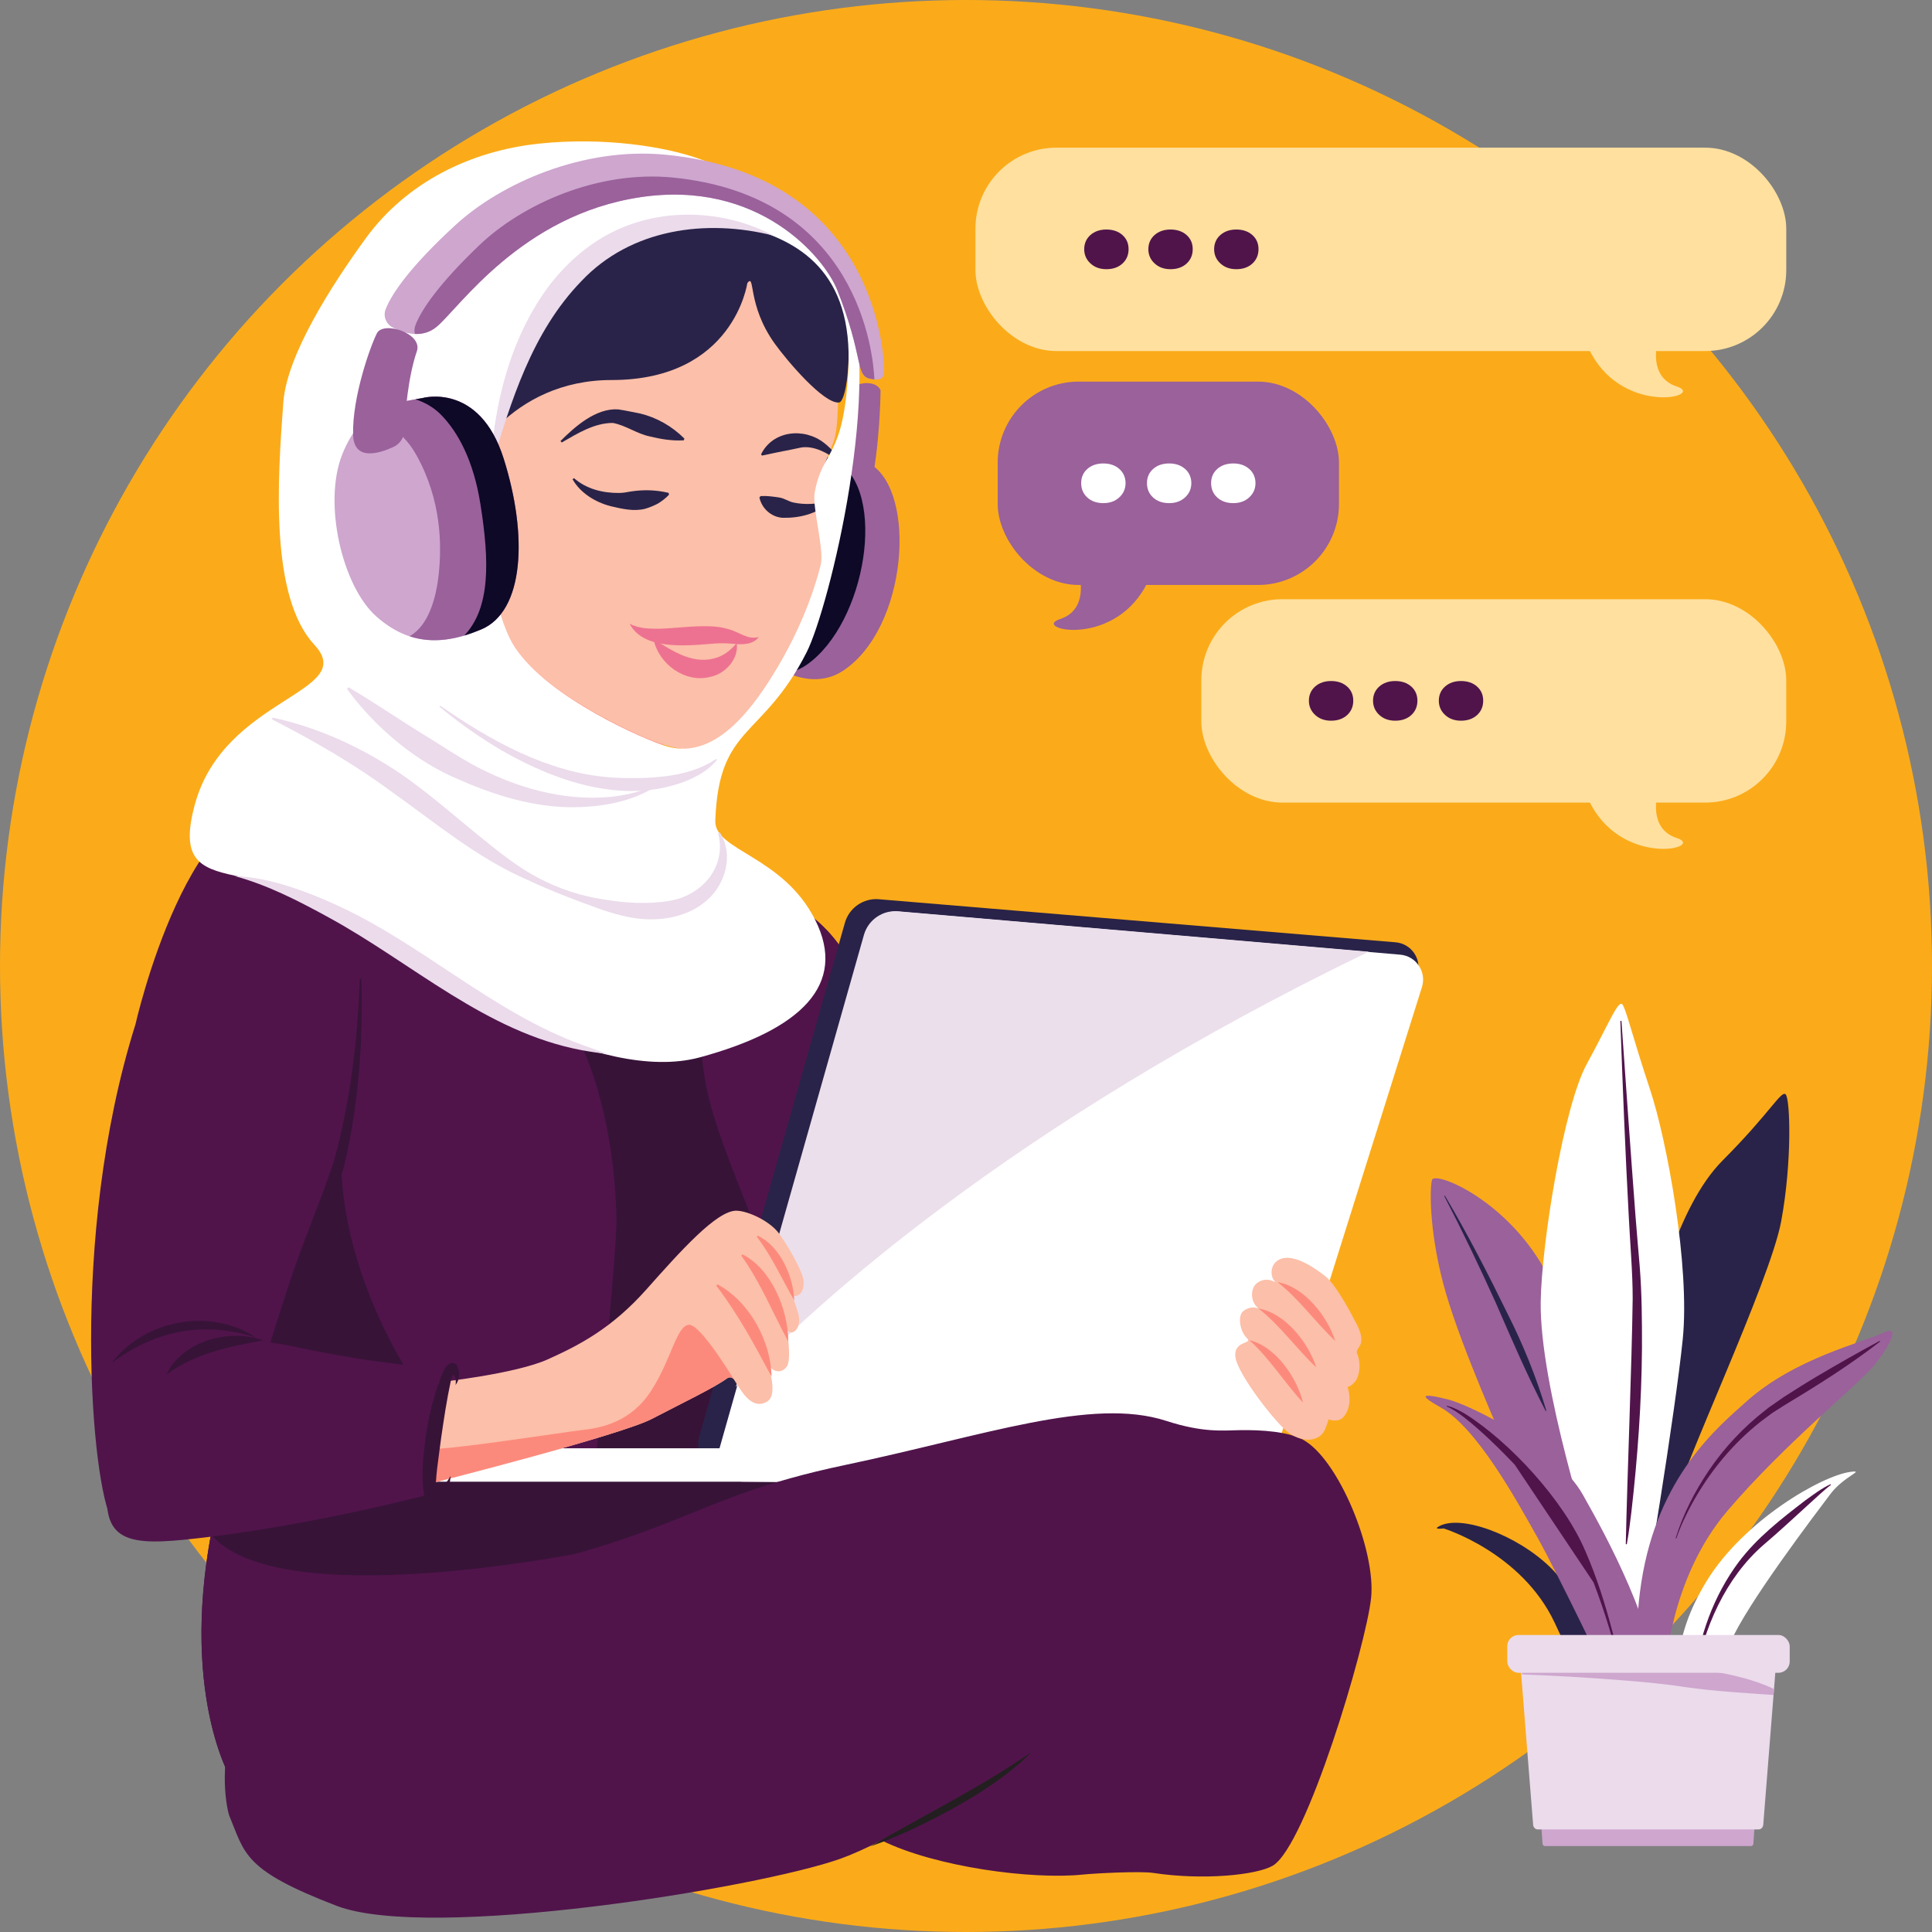
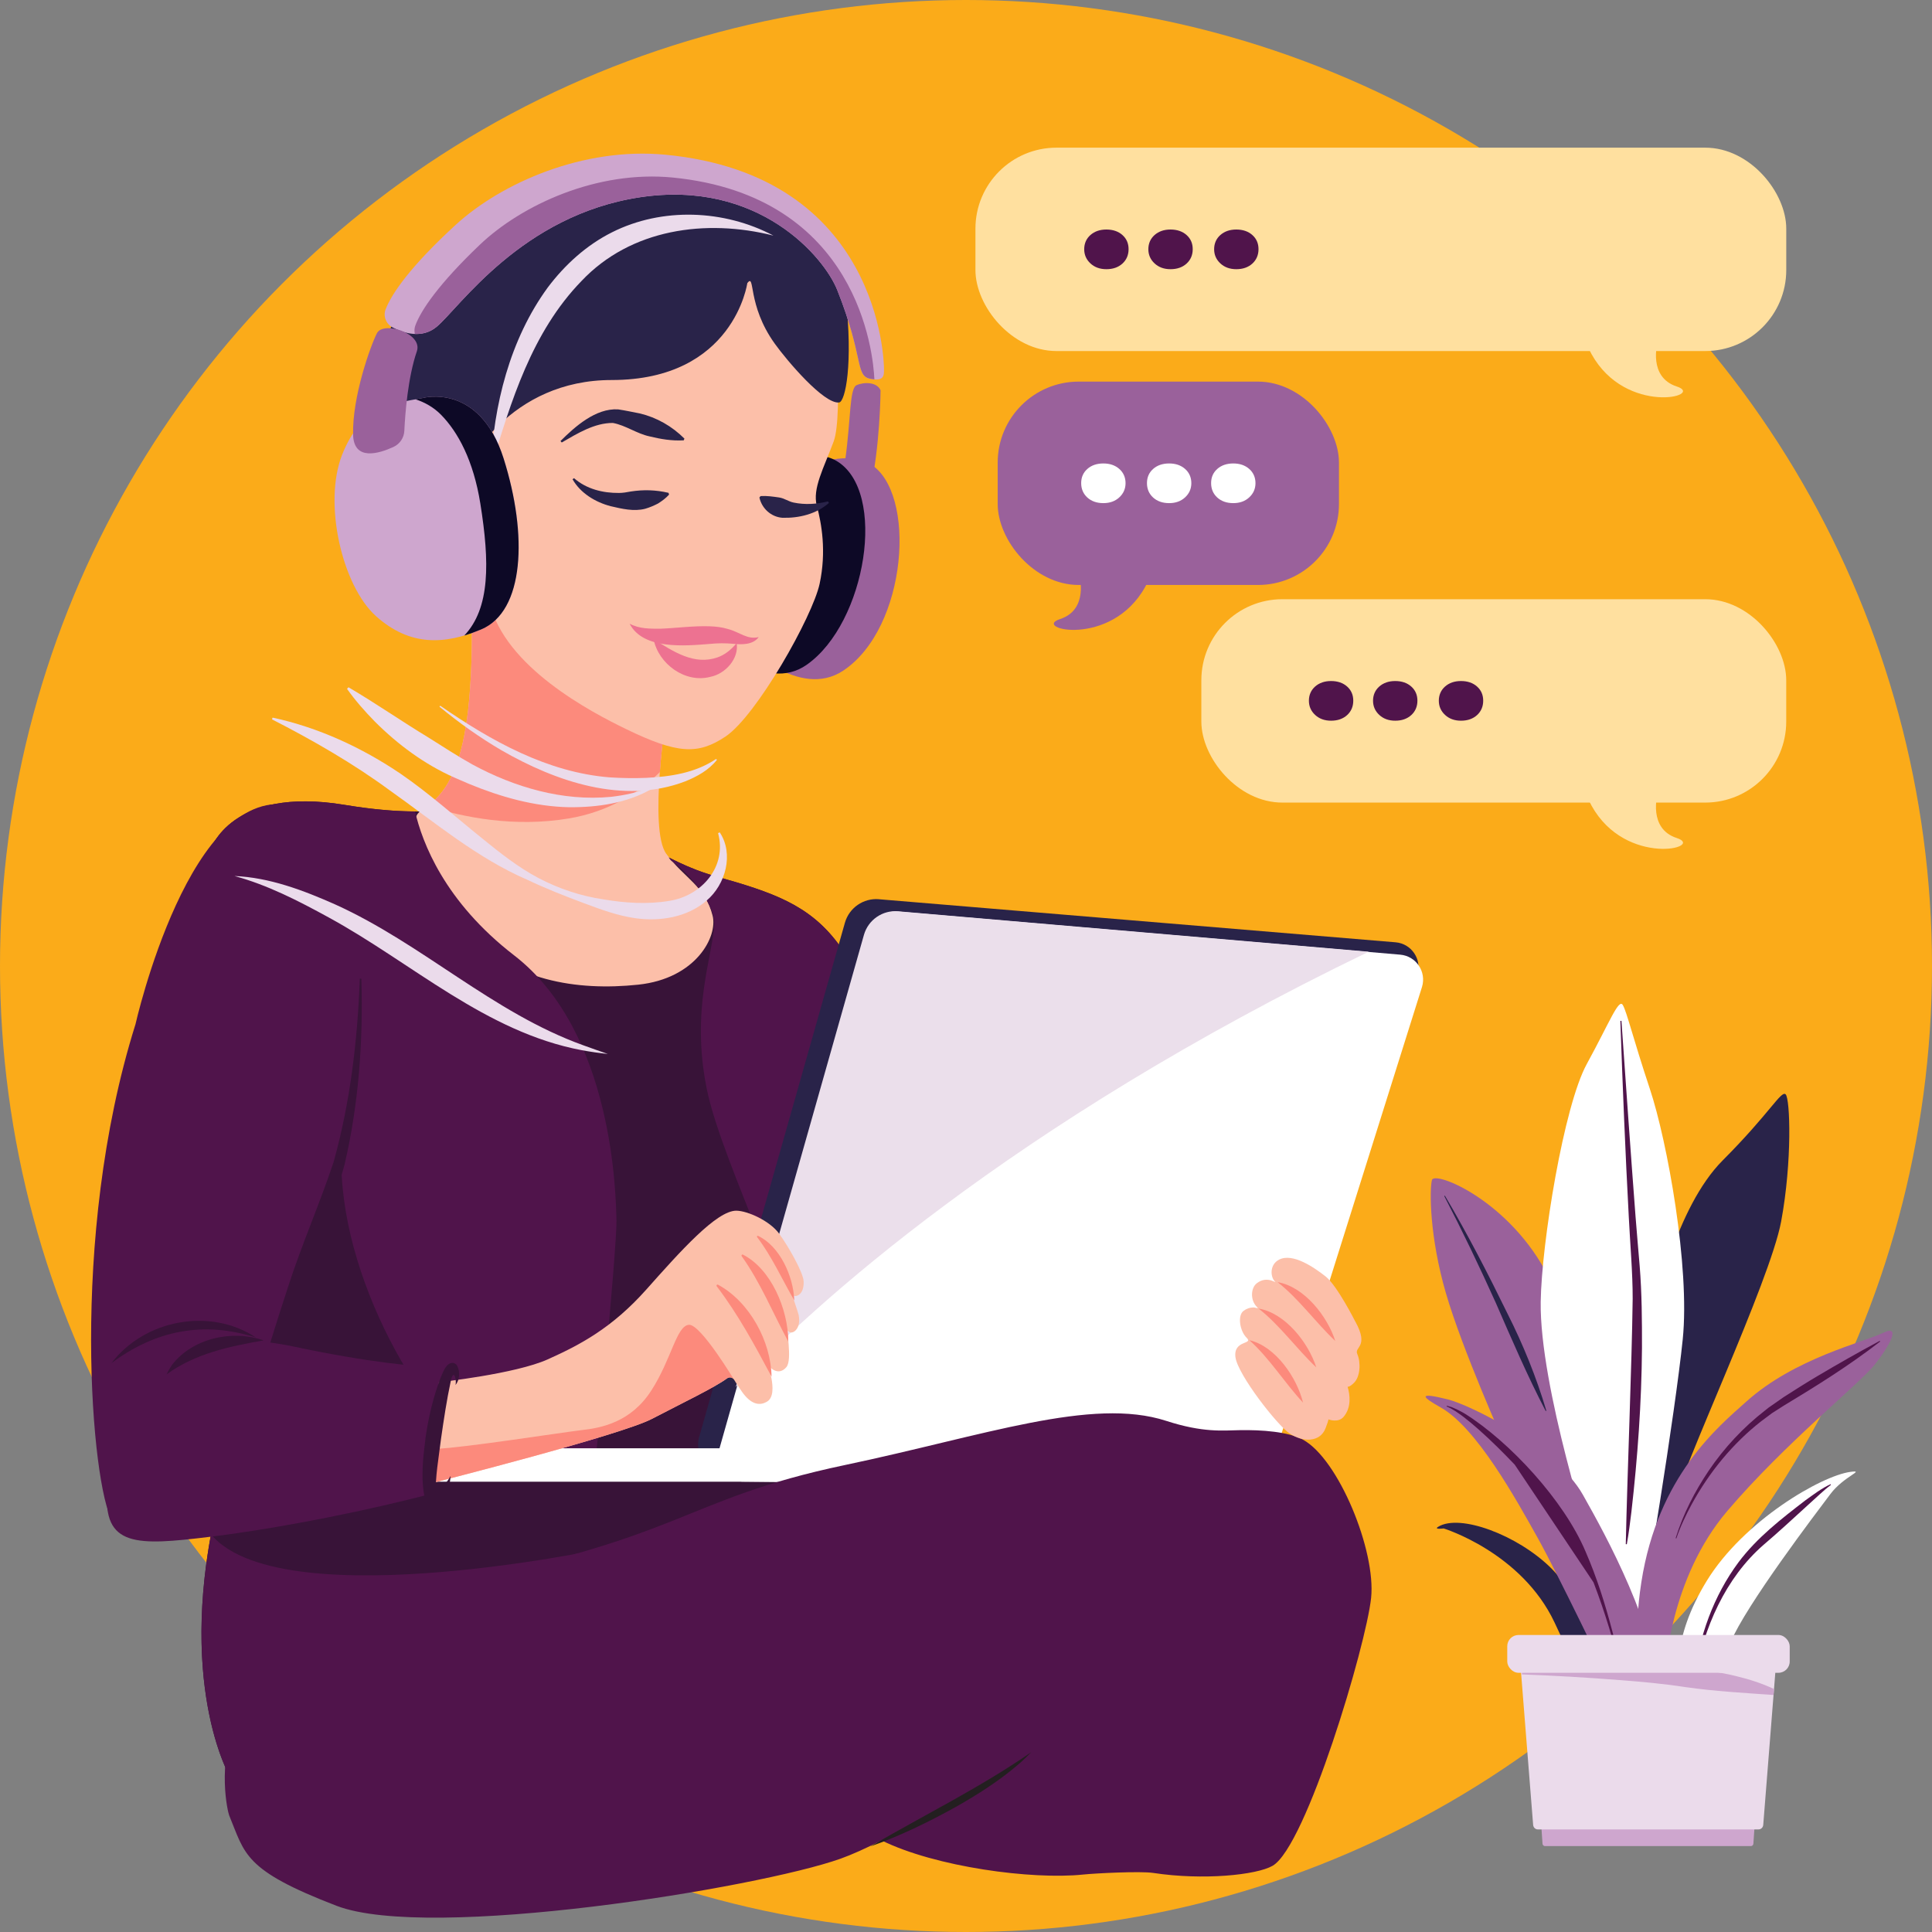
<svg xmlns="http://www.w3.org/2000/svg" id="Layer_2" data-name="Layer 2" viewBox="0 0 600 600">
  <rect x="0" y="0" width="600" height="600" fill="#808080" stroke="none" />
  <defs>
    <style>
      .cls-1 {
        fill: #0d0926;
      }

      .cls-2 {
        fill: #fcbfa9;
      }

      .cls-3 {
        fill: #fc8a7c;
      }

      .cls-4 {
        fill: #9a619b;
      }

      .cls-5 {
        fill: #231f20;
      }

      .cls-6 {
        fill: #ebdfeb;
      }

      .cls-7 {
        fill: #50144b;
      }

      .cls-8 {
        fill: #b9d0d8;
      }

      .cls-9 {
        fill: #381338;
      }

      .cls-10 {
        fill: #ed7291;
      }

      .cls-11 {
        fill: #fff;
      }

      .cls-12 {
        fill: #292349;
      }

      .cls-13 {
        fill: #fbab19;
      }

      .cls-14 {
        fill: #cea6ce;
      }

      .cls-15 {
        fill: #ebdbeb;
      }

      .cls-16 {
        fill: #ffe09f;
      }
    </style>
  </defs>
  <g id="Layer_1-2" data-name="Layer 1">
    <g>
      <circle class="cls-13" cx="300" cy="300" r="300" />
      <g>
        <path class="cls-8" d="M225.18,529.51c.2.62.4,1.24.6,1.86.02.07.1.11.17.09,15.3-4,30.65-7.79,45.83-12.19,2.77-.81,4.85-4,7.23-6.17.08-.07.05-.2-.05-.23-3.08-1.06-6.42-3.34-9.17-2.77-20.18,4.18-40.25,8.92-60.31,13.66-1.43.34-2.56,1.94-3.82,3.03-.08.07-.06.18.03.23,1.77.83,3.5,2.14,5.32,2.27,4.66.34,9.35.12,14.03.11.06,0,.12.04.14.1ZM139.45,396.11c.1-.08.06-.24-.06-.26-2.01-.29-3.07-.57-4.12-.55-17.32.37-32.96,5.82-47,15.88-1.68,1.2-3.04,2.85-4.52,4.32-.08.08-.04.22.08.24,2.44.3,5.16,1.33,7.2.57,14.9-5.56,29.65-11.51,44.42-17.4,1.15-.46,2.1-1.42,4.01-2.8ZM183.78,558.1c6.54-1.84,12.48-3.51,18.4-5.17.15-.04.13-.25-.02-.27-6.01-.93-12.02-2.47-18.02-2.39-4.61.06-9.19,2.19-13.79,3.49-.14.04-.14.23,0,.27,4.42,1.35,8.83,2.69,13.35,4.07.03,0,.05,0,.08,0ZM355.56,317.6c2.5-1.5,4.57-2.73,6.62-3.96.1-.06.09-.2-.01-.25-.74-.34-1.57-.91-2.11-.71-1.99.75-3.86,1.82-5.78,2.78-.07.04-.1.13-.06.2.29.48.6,1,1.14,1.89.04.07.13.09.2.05ZM136.94,554.74c-.07.07-.04.18.05.23,2.26,1.04,3.8,2.27,5.13,2.08.9-.13,1.52-2.23,2.24-3.54.04-.08,0-.16-.07-.19-1.48-.56-2.96-1.4-4.47-1.48-.71-.04-1.49,1.4-2.88,2.91ZM77.29,312.34c.07-.06.07-.16,0-.22-1.16-.93-2.19-2.17-2.74-1.98-1.07.36-2.21,1.48-2.58,2.54-.18.52,1.54,2.44,1.95,2.31,1.08-.35,1.92-1.4,3.37-2.65Z" />
        <path class="cls-4" d="M273.47,121.22s-.14,18.12-3.32,31.09c-3.18,12.97-9.33,2.67-7.61-9.83,1.72-12.5,1.26-21.86,3.48-22.86,2.21-1,6.3-1.08,7.46,1.6Z" />
        <path class="cls-4" d="M252.76,144.32s10.51-4.35,17.44-.26c14.61,8.63,11.7,51.01-8.4,64.26-13.61,8.96-30.16-8.03-30.16-8.03l21.13-55.98Z" />
        <path class="cls-1" d="M242.52,143.38s10.41-4.29,17.25-.25c15.94,9.41,9.2,50.39-9.22,63.31-13.18,9.25-28.94-7.9-28.94-7.9l20.91-55.16Z" />
        <g>
          <g>
            <path class="cls-12" d="M513.39,408.98c.6-3.01,6.97-33.93,21.62-48.62,14.65-14.69,18.13-21.78,19.53-20.51s2.09,20.76-1.39,39.5c-3.49,18.74-31.15,76.97-33.71,89.13-2.56,12.15-12.32,40.26-9.07,56.47,3.25,16.21-6.28-1.77-7.21-5.32-.93-3.54,5.81-88.37,10.23-110.65Z" />
            <path class="cls-4" d="M467.05,447.96s-12.88-28.74-18-46.32c-5.12-17.58-5.12-32.12-4.35-35.16.78-3.04,24.37,6.42,36.32,30.26,11.95,23.84,22.2,82.33,22.2,82.33,0,0-5.12,25.53-4.81,25.02.31-.51-31.35-56.12-31.35-56.12Z" />
            <path class="cls-11" d="M494.57,481.15s-16.48-50.56-16.09-76.87c.27-18.31,7.17-60.78,14.3-73.82,7.13-13.04,9.94-20.54,11.21-18.32,1.27,2.22,3.06,9.99,8.41,26.09,5.35,16.1,12.49,55.23,10.19,77.71-2.29,22.48-11.98,82.42-13.76,88.53-1.78,6.11-9.94-9.71-14.27-23.31Z" />
            <path class="cls-4" d="M517.03,519.8c.16-.85,1.4-29.41,19.4-50.55,18-21.13,41.13-39.56,45.79-45.47,4.66-5.92,8.38-12.68,2.48-9.8-5.9,2.87-27.32,7.78-42.37,21.3-8.56,7.69-27.47,22.99-32.6,56.12-5.12,33.13,7.45,39.56,8.38,34.99.93-4.56-1.09-6.59-1.09-6.59Z" />
            <path class="cls-11" d="M521.54,524.03c-.16-2.54-2.77-14.74,8.54-33.13,11.42-18.58,35.59-32.66,44.7-33.81,4.59-.58-2.17,1.35-6.36,6.93-4.19,5.58-26.23,34.49-31.04,46.15-4.81,11.66-4.97,17.92-4.97,17.92l-10.87-4.06Z" />
            <path class="cls-12" d="M502.29,522.17s-11.2-25.98-20.74-35.33c-10.35-10.14-28.21-16.84-34.92-12.68-1.49.93,1.71.51,1.71.51,0,0,24.21,7.44,34.46,29.25,10.24,21.81,11.19,24.17,11.19,24.17l8.31-5.92Z" />
            <path class="cls-4" d="M499.49,521.55s-15.83-33.01-21.89-43.84c-6.78-12.12-19.01-34.36-30.27-40.67-5.53-3.1-7.48-4.89,2.33-2.44,6.98,1.75,33.58,14.82,41.9,29.58,7.41,13.15,22.36,40.07,25.31,66.94,2.95,26.88-17.38-9.58-17.38-9.58Z" />
            <path class="cls-7" d="M503.55,317.03c1.43,20.29,2.84,40.59,4.39,60.87.28,3.42.97,11.9,1.27,15.19.69,8.51.74,17.07.72,25.58-.13,16.97-1.35,34.01-3.28,50.83-.42,3.37-.82,6.74-1.43,10.09l-.32-.05c.45-21.21,1.87-55.33,2.14-76.15.03-7.84-.81-17.44-1.2-25.33-1.09-20.33-1.92-40.67-2.62-61.01,0,0,.32-.02.32-.02h0Z" />
            <path class="cls-7" d="M526.14,521.43c1.4-13.14,6.09-25.91,13.76-36.24,5.78-7.71,13.36-13.54,20.77-19.24,2.54-1.82,5.04-3.75,7.87-5.03,0,0,.07.23.07.23-2.12,1.54-4.99,4.36-7.01,6.14-4.08,3.74-9.79,8.98-13.93,12.49-11.7,10.16-18.72,25.79-21.3,41.68,0,0-.22-.02-.22-.02h0Z" />
            <path class="cls-7" d="M520.39,477.68c2.32-7.51,5.94-14.51,10.23-20.89,4.85-7.19,10.85-13.57,17.52-18.75,0,0,1.11-.89,1.11-.89l1.16-.8c.73-.51,2.76-1.93,3.47-2.43,3.18-2.06,7.37-4.69,10.61-6.6,6.36-3.77,12.78-7.42,19.29-10.9l.12.2c-9.56,7.43-19.86,13.85-30.13,20.04-.8.51-2.71,1.73-3.47,2.22-.68.51-2.6,1.95-3.32,2.48-8.75,6.83-16.12,15.76-21.62,25.83-.89,1.61-1.82,3.49-2.59,5.17-.81,1.76-1.55,3.56-2.16,5.4l-.21-.07h0Z" />
            <path class="cls-7" d="M470.41,454.86c-3.59-3.75-7.33-7.49-11.18-10.9-1.52-1.36-3.16-2.73-4.77-3.96-1.64-1.22-3.32-2.45-5.19-3.21l.06-.23,1.49.43c1.41.59,2.87,1.29,4.17,2.08,13.82,8.67,30.72,26.9,37.4,42.74,3.47,7.93,6.12,16.37,8.34,24.8,1.11,4.23,2.14,8.48,3.01,12.77l-.21.05h0c-2.32-9.53-5.17-18.92-8.65-28.01" />
            <path class="cls-12" d="M448.72,371.32c7.02,11.86,13.36,24.17,19.44,36.62,4.85,9.61,8.97,19.73,12.07,30.17l-.2.1c-5.68-10.9-10.54-22.23-15.47-33.54-5.06-11.23-10.38-22.33-16.03-33.22,0,0,.19-.13.19-.13h0Z" />
          </g>
          <g>
            <path class="cls-14" d="M543.77,573.32h-63.97c-.4,0-.73-.33-.76-.75l-.33-4.86c-.03-.46.32-.86.76-.86h64.63c.44,0,.79.4.76.86l-.33,4.86c-.03.42-.36.75-.76.75Z" />
            <path class="cls-15" d="M546.16,568.14h-68.59c-.75,0-1.38-.61-1.44-1.4l-4.24-53.44h79.94l-4.24,53.44c-.06.79-.69,1.4-1.44,1.4Z" />
            <path class="cls-14" d="M550.95,524.54c-3.75-1.75-7.73-3.04-11.71-3.99-5-1.25-10.22-1.98-15.35-2.2-16.99-.53-34.35-.47-51.27,1.08,0,0,.02.57.02.57,10.21.38,20.39.98,30.57,1.78,6.76.51,13.52,1.13,20.23,2.17,9.15,1.31,18.12,1.78,27.36,2.45l.15-1.85Z" />
            <rect class="cls-15" x="468.09" y="507.76" width="87.72" height="11.74" rx="3.5" ry="3.5" />
          </g>
        </g>
        <path class="cls-9" d="M65.43,263.82s6.19-19.71,41.55-13.86c34.14,5.65,36.56-2.88,69.39,3.66,20.89,4.17,28.52,13.65,45.96,18.55,17.44,4.9,28.88,8.72,37.96,20.89,9.08,12.17,26.16,63.94,31.42,99.36,5.27,35.42,1.09,92.46,1.09,92.46,0,0-128.42,37.6-128.79,38.33-.36.73-92.64,28.52-92.64,28.52,0,0-17.26-29.61-3.45-86.46,7.6-31.31-2.5-201.44-2.5-201.44Z" />
        <path class="cls-2" d="M207.08,220.64s-5.77,36.91-.14,44.55c5.62,7.64,12.01,9.83,14.37,19.18,1.64,6.49-5.17,19.54-23.12,21.43-18.95,2-39.7-1.11-53.97-17.11-14.8-16.59-15.62-32.63-14.99-34.99,1.15-4.33,12.69-2.64,16.15-33.21,2.01-17.76.87-39.94.87-39.94l60.84,40.08Z" />
        <path class="cls-3" d="M207.08,220.64l-60.84-40.08s1.15,22.17-.86,39.94c-2.39,21.1-8.62,26.83-12.63,29.78,11.31,3.62,27.12,6.72,43.94,3.89,12.38-2.08,21.58-7.94,28.24-14.37.74-10.08,2.16-19.15,2.16-19.15Z" />
        <path class="cls-2" d="M258.91,93.03s3.07,35.74,0,44.05c-3.07,8.3-6.68,14.62-5.23,20.04s3.03,14.08.86,24.19c-2.17,10.11-19.56,40.98-29.24,47.44-8.54,5.68-14.86,5.43-30.83-2.31-10.92-5.29-37.69-19.27-42.42-39.29-4.64-19.61-13.36-50.6-3.43-70.82,9.93-20.22,21.48-41.16,49.46-48.74,27.98-7.58,55.24,4.15,60.83,25.45Z" />
        <path class="cls-12" d="M178.27,148.5c3.85,3.38,8.97,4.64,13.95,4.59,1.08.01,2.59-.23,3.66-.45,3.94-.61,7.72-.52,11.73.41,0,0,.18.55.18.55-1.03,1.15-2.22,2-3.45,2.78-1.27.66-2.6,1.22-3.97,1.62-3.5.91-7.22.02-10.69-.79-4.75-1.22-9.45-4.07-11.88-8.39,0,0,.48-.32.48-.32h0Z" />
        <path class="cls-12" d="M174.06,136.97c4.56-4.53,10.93-10.22,17.87-9.84,2.29.35,4.55.83,6.78,1.27,5.24,1.25,10,3.97,13.84,7.81,0,0-.21.54-.21.54-3.8.21-7.23-.41-10.58-1.22-4.01-.84-7.44-3.45-11.43-4.18-5.72-.02-10.97,3.24-15.88,6.07,0,0-.37-.44-.37-.44h0Z" />
        <path class="cls-10" d="M195.55,193.7c3.06,1.63,6.33,1.56,9.63,1.55,5.09-.2,10.06-.92,15.2-.75,1.8.06,3.79.27,5.6.82,3.83.98,6.02,3.42,9.64,2.53-1.75,2.44-5.25,2.37-7.95,2.08-2.46-.21-4.69-.21-7.17.04-7.69.61-20.76,1.87-24.96-6.26h0Z" />
        <path class="cls-10" d="M202.98,198.51c6.18,3.86,12.59,8.16,19.81,5.66,2.05-.71,4.09-2.15,5.98-4.44.78,4.73-3.41,9.53-8.16,10.47-7.84,2.07-16.12-4.02-17.64-11.7h0Z" />
        <path class="cls-7" d="M70.69,550.38c30.74-6.71,106.17-45.25,109.86-64.23,4-20.53,11.08-99.72,10.9-106.99-.18-7.27-.73-58.49-31.79-82.47-21.64-16.71-28.55-35.08-30.76-44.69-5.81-.03-12.71-.52-21.92-2.05-35.36-5.86-41.55,13.86-41.55,13.86,0,0,10.1,170.13,2.5,201.44-12.11,49.86-.33,78.76,2.76,85.12Z" />
        <path class="cls-7" d="M291.72,392.42c-5.27-35.42-22.34-87.19-31.42-99.36-9.08-12.17-20.53-15.98-37.96-20.89-5.66-1.59-10.28-3.67-14.66-5.88.3.51.63.92.97,1.16,4.59,3.2,13.49,12.79,13.14,19.82-.49,9.84-7.25,26.13-2.35,50.65,4.9,24.52,31.42,74.11,29.24,91.91-1.38,11.27,25.85-3.24,44.5-24.66-.37-4.45-.85-8.75-1.45-12.76Z" />
        <path class="cls-12" d="M257.43,156.2c-3.95,3.45-9.29,4.75-14.48,4.6-3.43-.27-6.34-2.82-7.11-6.3,0,0,.37-.44.37-.44,1.99-.12,3.82.16,5.73.43,1.62.23,2.94,1.27,4.55,1.59,3.52.73,7.11.5,10.65-.37,0,0,.29.5.29.5h0Z" />
-         <path class="cls-12" d="M260.27,143.17c-3.2-2.49-7.38-4.78-11.37-4.21-1.94.38-3.81.84-5.78,1.17-2,.38-4.06.86-6.46,1.35l-.32-.36c3.67-7.51,13.49-8.4,19.63-3.53,1.93,1.49,3.5,3.27,4.67,5.29l-.38.3h0Z" />
        <path class="cls-9" d="M107.79,343.93c8.75-37.27-11.74,21.07-23.52,55.5-4.39,12.84-30.7,57.91-20.33,74.91,17.74,29.06,122.92,6.69,122.92,6.69l-2.68-23.58s-31.55-.52-39.89-8.64c-21.62-21.04-45.04-68.5-36.5-104.88Z" />
        <path class="cls-12" d="M232.09,87.89s-4.15,30.13-42.14,30.13c-31.2,0-45.91,25.42-47.66,34.48-2.71,14.08-13.18,29.89-21.66,22.85-8.48-7.04-17.18-64.68,16.79-95.67,31.03-28.31,62.64-30.23,84.48-24.99,21.84,5.23,38.97,22.07,40.72,37.45,2.37,20.86-.1,32.62-2.03,32.85-4.71.57-16.23-13.03-20-18.29-8.66-12.09-5.98-22.04-8.5-18.79Z" />
        <path class="cls-7" d="M42.03,318.28s17.16-76.62,49.44-67.86c30.08,8.16,20.36,92.59,12.6,114.88-7.76,22.3-17.94,51.87-24.24,65.92-6.3,14.06-38.46,51.61-45.08,40.74-6.08-9.98-13.57-87.28,7.27-153.69Z" />
        <path class="cls-9" d="M112.22,303.94c.59,19.35-.8,38.92-5.24,57.82-1.41,5.39-5.77,18.29-7.44,23.8-3.36,10.53-7.38,20.84-11.91,30.92-2.28,5.04-4.7,10.05-7.57,14.83l-.44-.2c3.19-10.6,6.43-21.1,9.88-31.57,4.2-13.07,9.8-25.69,14.12-38.72,5.15-18.48,7.42-37.71,8.12-56.89,0,0,.48,0,.48,0h0Z" />
        <path class="cls-9" d="M79.47,415.37c-16.31-5.2-31.24-2.21-44.86,7.96,10.26-13.49,30.62-17.38,44.86-7.96h0Z" />
        <path class="cls-12" d="M272.99,279.27l160.43,13.37c4.93.42,8.21,5.27,6.78,10.01l-46.57,148.07c-1.34,4.43-5.52,7.39-10.15,7.17l-159.25-1.6c-5.01-.23-8.49-5.07-7.13-9.89l45.29-159.81c1.32-4.67,5.77-7.74,10.61-7.33Z" />
        <rect class="cls-16" x="302.93" y="45.86" width="251.81" height="63.16" rx="25.16" ry="25.16" />
        <path class="cls-16" d="M514.76,106.42s-3.03,10.68,5.98,13.61c9.01,2.93-15.76,9.21-26.47-10.05s20.49-3.56,20.49-3.56Z" />
        <g>
          <path class="cls-7" d="M343.6,83.6c-2.02,0-3.67-.6-4.96-1.8-1.29-1.2-1.93-2.67-1.93-4.41s.64-3.26,1.93-4.4c1.29-1.14,2.94-1.71,4.96-1.71s3.71.57,4.98,1.71c1.28,1.14,1.91,2.6,1.91,4.4s-.64,3.31-1.91,4.47c-1.28,1.16-2.94,1.74-4.98,1.74Z" />
          <path class="cls-7" d="M363.52,83.6c-2.02,0-3.67-.6-4.96-1.8-1.29-1.2-1.93-2.67-1.93-4.41s.64-3.26,1.93-4.4c1.29-1.14,2.94-1.71,4.96-1.71s3.71.57,4.98,1.71c1.28,1.14,1.91,2.6,1.91,4.4s-.64,3.31-1.91,4.47c-1.28,1.16-2.94,1.74-4.98,1.74Z" />
          <path class="cls-7" d="M383.95,83.6c-2.02,0-3.67-.6-4.96-1.8-1.29-1.2-1.93-2.67-1.93-4.41s.64-3.26,1.93-4.4c1.29-1.14,2.94-1.71,4.96-1.71s3.71.57,4.98,1.71c1.28,1.14,1.91,2.6,1.91,4.4s-.64,3.31-1.91,4.47c-1.28,1.16-2.94,1.74-4.98,1.74Z" />
        </g>
        <rect class="cls-16" x="373.09" y="186.09" width="181.64" height="63.16" rx="25.16" ry="25.16" />
        <path class="cls-16" d="M514.76,246.65s-3.03,10.68,5.98,13.61c9.01,2.93-15.76,9.21-26.47-10.05-10.71-19.26,20.49-3.56,20.49-3.56Z" />
        <g>
          <path class="cls-7" d="M413.38,223.82c-2.02,0-3.67-.6-4.96-1.8-1.29-1.2-1.93-2.67-1.93-4.41s.64-3.26,1.93-4.4c1.29-1.14,2.94-1.71,4.96-1.71s3.71.57,4.98,1.71c1.28,1.14,1.91,2.6,1.91,4.4s-.64,3.31-1.91,4.47c-1.28,1.16-2.94,1.74-4.98,1.74Z" />
          <path class="cls-7" d="M433.3,223.82c-2.02,0-3.67-.6-4.96-1.8-1.29-1.2-1.93-2.67-1.93-4.41s.64-3.26,1.93-4.4c1.29-1.14,2.94-1.71,4.96-1.71s3.71.57,4.98,1.71c1.28,1.14,1.91,2.6,1.91,4.4s-.64,3.31-1.91,4.47c-1.28,1.16-2.94,1.74-4.98,1.74Z" />
          <path class="cls-7" d="M453.73,223.82c-2.02,0-3.67-.6-4.96-1.8-1.29-1.2-1.93-2.67-1.93-4.41s.64-3.26,1.93-4.4c1.29-1.14,2.94-1.71,4.96-1.71s3.71.57,4.98,1.71c1.28,1.14,1.91,2.6,1.91,4.4s-.64,3.31-1.91,4.47c-1.28,1.16-2.94,1.74-4.98,1.74Z" />
        </g>
        <g>
          <rect class="cls-4" x="309.84" y="118.52" width="105.99" height="63.16" rx="25.16" ry="25.16" transform="translate(725.67 300.19) rotate(180)" />
          <path class="cls-4" d="M335.19,178.65s3.03,10.68-5.98,13.61c-9.01,2.93,15.76,9.21,26.47-10.05,10.71-19.26-20.49-3.56-20.49-3.56Z" />
          <g>
            <path class="cls-11" d="M383.01,156.25c2.02,0,3.67-.6,4.96-1.8,1.29-1.2,1.93-2.67,1.93-4.41s-.64-3.26-1.93-4.4c-1.29-1.14-2.94-1.71-4.96-1.71s-3.71.57-4.98,1.71c-1.28,1.14-1.91,2.6-1.91,4.4s.64,3.31,1.91,4.47c1.28,1.16,2.94,1.74,4.98,1.74Z" />
            <path class="cls-11" d="M363.09,156.25c2.02,0,3.67-.6,4.96-1.8,1.29-1.2,1.93-2.67,1.93-4.41s-.64-3.26-1.93-4.4c-1.29-1.14-2.94-1.71-4.96-1.71s-3.71.57-4.98,1.71c-1.28,1.14-1.91,2.6-1.91,4.4s.64,3.31,1.91,4.47c1.28,1.16,2.94,1.74,4.98,1.74Z" />
            <path class="cls-11" d="M342.66,156.25c2.02,0,3.67-.6,4.96-1.8,1.29-1.2,1.93-2.67,1.93-4.41s-.64-3.26-1.93-4.4c-1.29-1.14-2.94-1.71-4.96-1.71s-3.71.57-4.98,1.71c-1.28,1.14-1.91,2.6-1.91,4.4s.64,3.31,1.91,4.47c1.28,1.16,2.94,1.74,4.98,1.74Z" />
          </g>
        </g>
        <path class="cls-11" d="M279.22,283.11l155.62,13.37c4.93.42,8.21,5.27,6.78,10.01l-46.57,148.07c-1.34,4.43-5.52,7.39-10.15,7.17l-154.45-1.6c-5.01-.23-8.49-5.07-7.13-9.89l45.29-159.81c1.32-4.67,5.77-7.74,10.61-7.33Z" />
        <path class="cls-11" d="M134.63,449.78h116.18v10.38h-127.82c-1.42,0-2.09-1.75-1.03-2.7l5.46-4.92c1.98-1.78,4.54-2.76,7.2-2.76Z" />
        <path class="cls-7" d="M135.1,443.28c.94-6.77,2.68-13.03,4.58-18.41-10.24-.31-25.68-1.85-48.06-6.6-26.9-5.72-38.93,2.37-44.7,9.47-2.8,3.45-12.08,16.82-13.59,34.8-1.51,17.98,9.25,17.49,31.61,14.76,22.73-2.77,50.97-8.55,70.02-13.67-.72-5.73-.93-12.65.15-20.36Z" />
        <path class="cls-7" d="M404.63,447.09c-4.53-2.46-12.71-3.07-19.68-2.94-5.21.1-11.34.82-22.78-2.89-23.12-7.49-56.42,4.61-99.72,13.71-51.48,10.82-50.01,23.4-127.81,37.44-77.8,14.04-64.22,69.55-63.47,71.37,4.97,11.99,4.39,16.96,33.34,28.08,28.96,11.11,131.07-5.56,156.51-14.62,3.54-1.26,7.88-3.22,12.75-5.69,16.77,8.28,46.72,12.26,62.57,10.61,3.66-.38,17.76-1.12,21.84-.5,15.47,2.35,32.04.65,37.03-2.22,10.44-6,29.06-68.5,30.6-83.19,1.54-14.69-10.13-43.17-21.19-49.16Z" />
        <path class="cls-9" d="M81.87,416.27c-10.75,1.9-21.14,4.04-30.15,10.56.47-.96,1.01-1.92,1.6-2.82,6.39-8.43,18.78-11.14,28.54-7.74h0Z" />
        <path class="cls-2" d="M420.91,410.45s-5.62-11.2-9.25-14.05c-3.39-2.67-10.17-7.43-14.44-5.2-2.94,1.53-2.68,5.2-1.43,6.61,1.25,1.41-1.96-2.02-5.49.72-1.88,1.46-2.08,5.29.07,7.38.84.82-.59-.02-1.42.15-.85.04-1.81.31-2.8,1.08-1.88,1.46-1.12,6.25,1.03,8.35,2.15,2.1-4.2.6-3.5,6,.71,5.4,12.9,21.05,16.84,23.71,4.04,2.72,9.43,2.82,11.14-1.65,1.24-3.23.84-2.77.84-2.77,0,0,3.03,1.24,4.75-.75,2.5-2.91,2.01-6.89,1.26-9.34.74-.09,1.27-.57,1.94-1.2,2.08-1.96,2.15-6.54,1.08-8.94-1.07-2.39,3.78-2.1-.61-10.12Z" />
        <path class="cls-3" d="M396.78,398.19c8.25,1.36,15.49,10.65,17.9,18.26-6.18-5.82-11.2-12.99-17.9-18.26h0Z" />
        <path class="cls-3" d="M390.88,406.39c8.25,1.36,15.49,10.65,17.9,18.26-6.18-5.82-11.2-12.99-17.9-18.26h0Z" />
        <path class="cls-3" d="M388.01,416.21c8.14,1.89,14.76,11.64,16.66,19.39-5.79-6.22-10.32-13.7-16.66-19.39h0Z" />
        <path class="cls-6" d="M425.06,295.56l-146.15-12.55c-4.83-.42-9.28,2.66-10.61,7.33l-39.79,140.4c23.42-24.66,84.5-81.07,196.55-135.17Z" />
-         <path class="cls-11" d="M222.14,254.88c1.07-29.98,14.62-25.17,28.39-52.36,6.89-13.6,24.48-84.37,12.08-115.07-5.27-13.06-24.09-30.21-45.05-37.97-10.61-3.93-29.98-7-50.1-4.88-21.36,2.25-41.2,12.01-53.85,29.38-10.56,14.51-24.52,36.22-25.62,50.95-1.78,23.91-4.28,60.32,9.64,75.31,13.92,14.99-28.02,16.07-37.12,49.61-9.1,33.54,22.77,11.77,57.82,40.69,18.16,14.98,67.68,46.37,99.09,37.81,31.41-8.57,45.77-22.62,35.77-42.61-9.99-19.99-31.39-21.5-31.05-30.86ZM205.92,231.44c-9.99-3.46-39.98-17.52-47.57-33.12-11.56-23.75-7.82-75.26,6.07-98.37,12.5-20.8,47.06-34.62,66.69-29.6,16.69,4.27,33.96,13.84,32.34,44.64-1.47,27.85-8,24.3-10.45,38.04-.8,4.5,3.06,17.78,1.88,22.42-3.42,13.46-9.53,25.82-15.72,35.56-10.02,15.79-20.82,24.73-33.25,20.42Z" />
        <path class="cls-14" d="M119.76,96.04c-.82,2.16.11,4.57,2.16,5.64,3.32,1.73,9.06,3.68,13.72-.22,7-5.86,26.37-34.67,63.15-40.2,36.78-5.53,57.14,18.53,61.23,28.81,8.3,20.86,5.57,26.56,10.12,27.54,4.56.98,4.39-1.11,4.39-3.06s-.98-60.14-67.97-66.51c-25.38-2.41-50.82,8.74-65.09,21.83-13.75,12.61-19.82,21.23-21.7,26.18Z" />
        <path class="cls-4" d="M198.78,61.25c36.78-5.53,57.14,18.53,61.23,28.81,8.3,20.86,5.57,26.56,10.12,27.54.54.12,1.01.19,1.42.22-.35-7.9-4.89-56.97-62.6-62.68-23.39-2.31-46.83,8.37-59.98,20.91-12.67,12.08-18.27,20.33-20,25.08-.31.86-.33,1.75-.13,2.58,2.27.09,4.64-.45,6.79-2.25,7-5.86,26.36-34.67,63.15-40.2Z" />
        <path class="cls-15" d="M240.21,73.17c-20.98-5.3-44.32-2.11-59.63,14.11-15.41,15.87-21.92,37.39-28.19,58.28.87-19.66,5.93-40.13,17.73-56.29,5.3-7.04,12-13.14,19.93-17.12,15.59-7.85,34.88-7.06,50.15,1.02h0Z" />
        <path class="cls-15" d="M136.72,219.17c15.71,10.88,33.29,20.73,52.65,22.25,3.71.24,7.64.31,11.35.15,7.5-.36,15.3-1.55,21.65-5.86,0,0,.29.25.29.25-2.5,3.2-6.19,5.23-9.91,6.72-19.14,7.29-40.17.03-57.06-9.7-6.76-3.97-13.17-8.52-19.21-13.51,0,0,.23-.31.23-.31h0Z" />
        <path class="cls-15" d="M202.58,244.89c-7.77,4.55-16.97,5.87-25.87,5.8-10.71-.21-21.19-3.18-31.04-7.24-.98-.42-3.63-1.57-4.65-2.01-9.23-4.1-17.46-10.21-24.58-17.32-3.13-3.19-6.08-6.54-8.67-10.19,0,0,.46-.49.46-.49,8.46,4.96,16.48,10.56,24.85,15.62,4.45,2.78,9.04,5.81,13.64,8.36,13.06,7.09,28.08,11.48,43.03,10.05,4.24-.5,8.58-1.36,12.47-3.15,0,0,.34.58.34.58h0Z" />
        <path class="cls-5" d="M270.3,573.42c16.66-9.73,34.08-18.25,49.96-29.26-1.28,1.28-2.57,2.6-3.97,3.76-5.99,5.16-12.72,9.43-19.58,13.31-8.49,4.7-17.24,8.96-26.41,12.19h0Z" />
        <path class="cls-15" d="M72.76,272.05c10.92.45,21.45,4.44,31.35,8.84,27.04,12.22,48.92,33.61,77,43.72,2.52.93,5.08,1.8,7.64,2.7-2.7-.27-5.38-.67-8.07-1.16-29.84-5.62-52.71-27.11-78.6-41.23-9.35-5.12-18.97-10.09-29.31-12.88h0Z" />
        <path class="cls-15" d="M223.52,258.49c4.44,6.7,1.86,16.15-4.07,21.19-6.01,5.22-14.49,6.55-22.06,5.49-5.55-.78-10.75-2.71-15.9-4.63-5.93-2.2-11.86-4.54-17.58-7.25-15.78-6.79-29.12-18.11-42.97-27.91-11.3-8.31-23.96-15.58-36.47-21.98,0,0,.19-.54.19-.54,14.18,3.05,27.73,9.29,39.8,17.47,8.68,5.94,17.2,13.55,25.37,20.11,5.51,4.47,11.1,8.91,17.4,12.24,6.29,3.31,13.14,5.59,20.18,6.63,6.78,1.15,13.72,1.58,20.4.47,10.08-1.55,18.03-10.6,15.2-21.04,0,0,.52-.26.52-.26h0Z" />
        <path class="cls-2" d="M246.04,402.04c.75,1.08,3.72.35,3.54-4.08-.11-2.75-4.71-10.86-7.62-14.85-2.91-3.99-9.79-7.07-13.26-7.12-6.14-.08-17.56,12.77-27.96,24.46-10.67,11.99-20.59,17.2-30.65,21.72-10.06,4.52-33.78,7.09-33.78,7.09l-1.13,31.06s57.46-14.57,67.26-19.67c9.4-4.9,19.47-9.72,23.35-12.58.73-.54,1.75-.33,2.21.45.52.87,1.31,2.12,2.46,3.75,2.46,3.49,5.14,4.63,7.8,2.98,3.93-2.43-.51-13.04.21-11.6.72,1.44,3.43,3.67,5.75.92,1.98-2.34-.31-12.53.62-11.19.92,1.33,4.12-.37,3.18-5.03-.17-.87-2.26-6.72-1.98-6.31Z" />
        <path class="cls-3" d="M244.81,416.64c-4.86-9.01-8.57-18.23-14.46-26.5-.2-.28.07-.66.37-.51,8.72,4.44,14.05,16.9,14.09,27.01h0Z" />
        <path class="cls-3" d="M246.67,403.86c-3.88-6.69-6.9-13.56-11.54-19.66-.16-.21.04-.5.27-.4,6.69,3.15,11,12.43,11.27,20.06h0Z" />
        <path class="cls-3" d="M213.93,411.43c-3.86.35-5.33,10.56-11.64,20.38-6.31,9.82-15.36,11.62-21.6,12.32-5.42.61-36.97,5.54-45.17,5.81l-.35,10.38s57.46-14.57,67.26-19.67c9.4-4.9,19.47-9.72,23.35-12.58.73-.54,1.75-.33,2.21.45.52.87-10.37-17.43-14.06-17.09Z" />
        <path class="cls-3" d="M239.63,427.57c-5.24-9.82-10.32-19.26-17.05-28.11-.21-.28.1-.65.41-.48,9.83,5.3,16.46,17.65,16.63,28.59h0Z" />
        <path class="cls-9" d="M141.45,430.15c.44-1.54-.54-5.48-1.45-1.27-1.28,5.94-2.17,11.96-3.04,17.98-.71,5.87-1.85,11.91-1.63,17.71.01.2.1.41.01.31-.15-.2-.46-.36-.8-.39-.53-.02-.7.19-.71.2,1.29-.94,2.76-2.14,3.91-3.37.84-.88,1.63-1.81,2.14-2.94.09,2.95-1.67,5.69-3.4,7.97-1.51,2.26-3.84,1.58-4.52-.96-1.42-6.43-.53-12.88.24-19.2.92-6.2,2.34-12.38,4.62-18.26.56-1.32.92-2.48,1.89-3.69.3-.31.62-.78,1.53-.96.78-.13,1.49.38,1.79.95.89,1.88.72,4.38-.59,5.92h0Z" />
        <path class="cls-14" d="M131.27,123.61s17.63-4.97,25.15,18.82c7.52,23.78,6.41,47.39-6.97,53.03-11.34,4.78-22.14,5.33-32.67-4.1-10.52-9.43-16.48-35.07-10.52-50.16,5.88-14.9,15.45-15.86,25.01-17.59Z" />
-         <path class="cls-4" d="M156.42,142.43c-7.52-23.78-25.15-18.82-25.15-18.82-6.54,1.18-13.07,2.01-18.43,7.16,4.07-.16,11.23,1.12,16.49,10.58,7.76,13.96,7.86,27.75,6.96,36.6-.8,7.89-3.23,16.33-9.09,19.66,7.23,2.37,14.62,1.08,22.26-2.14,13.38-5.64,14.49-29.25,6.97-53.03Z" />
+         <path class="cls-4" d="M156.42,142.43Z" />
        <path class="cls-4" d="M122.18,138.81c1.98-.91,3.29-2.84,3.39-5.02.26-5.47,1.12-16.62,3.89-24.7,1.91-5.59-10.4-9.5-12.4-5.6-2,3.9-7.7,19.8-7.4,31.5.21,8.24,7.95,5.92,12.52,3.82Z" />
        <path class="cls-1" d="M156.42,142.43c-7.52-23.78-25.15-18.82-25.15-18.82-.75.14-1.49.27-2.24.4,2.97.96,5.7,2.53,7.91,4.77,5.29,5.36,10.1,14.26,12.23,27.59,2.92,18.2,3.08,32.5-4.98,41,1.74-.52,3.49-1.16,5.26-1.9,13.38-5.64,14.49-29.25,6.97-53.03Z" />
      </g>
    </g>
  </g>
</svg>